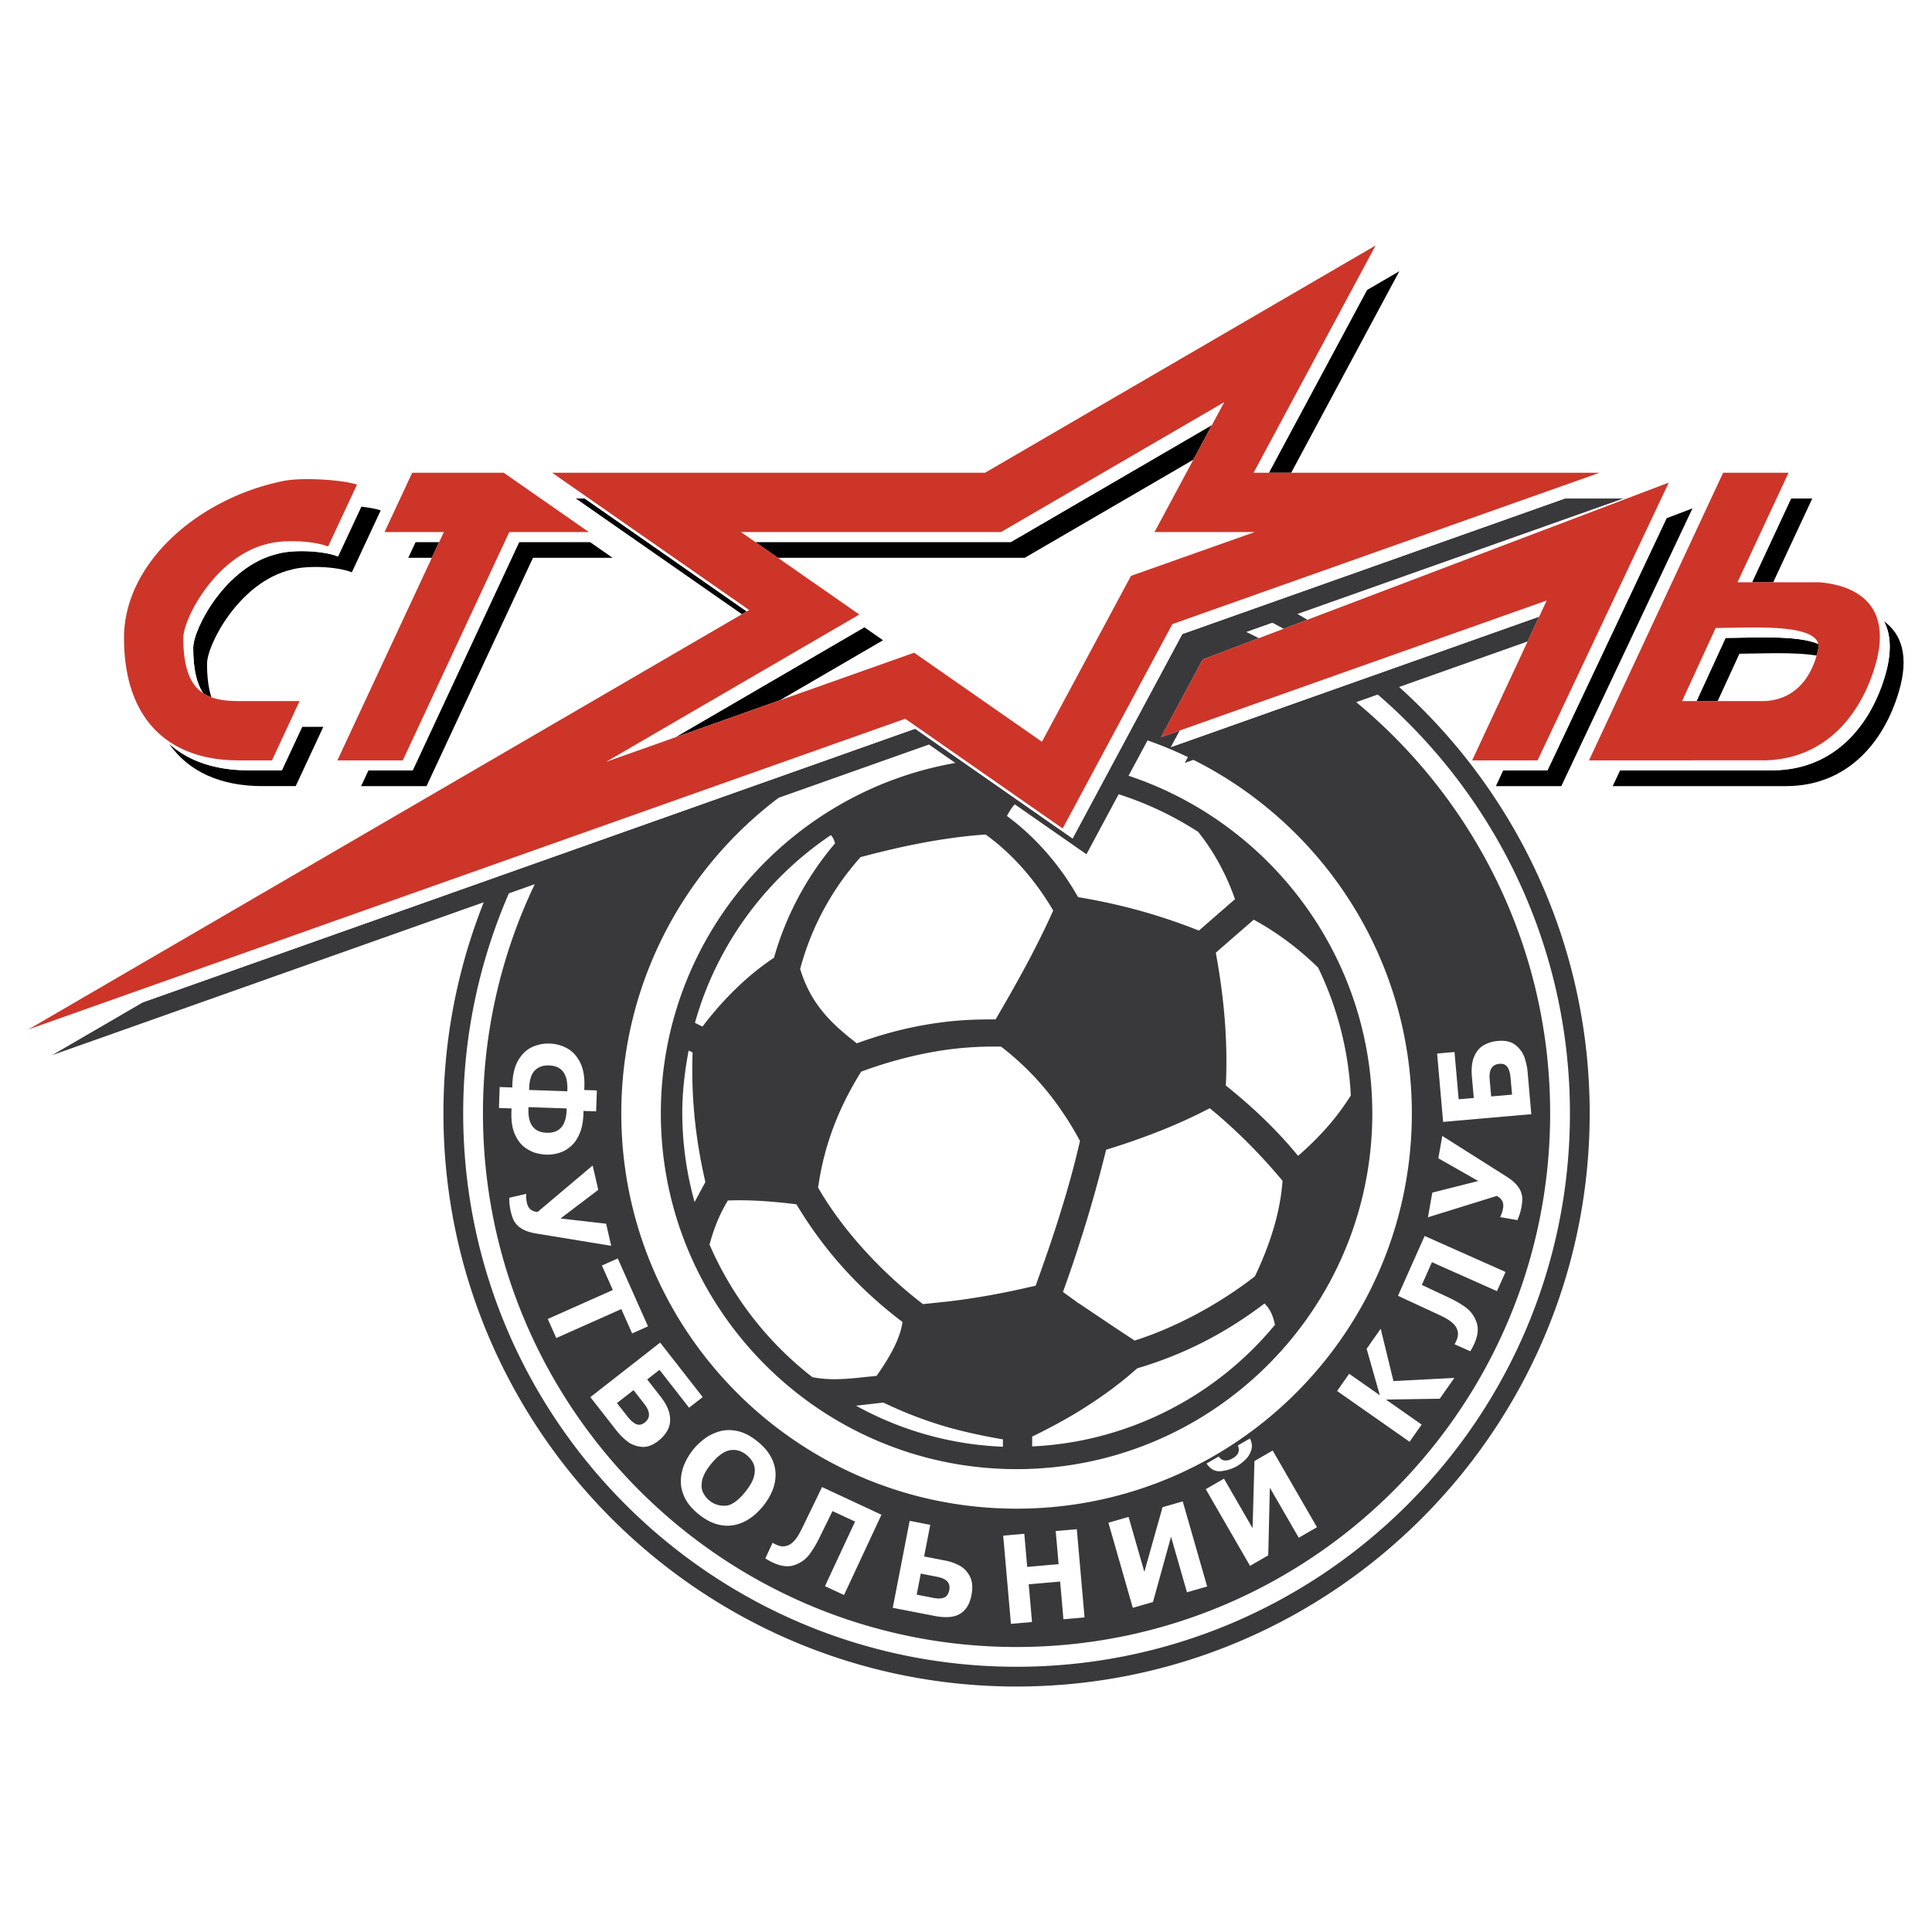
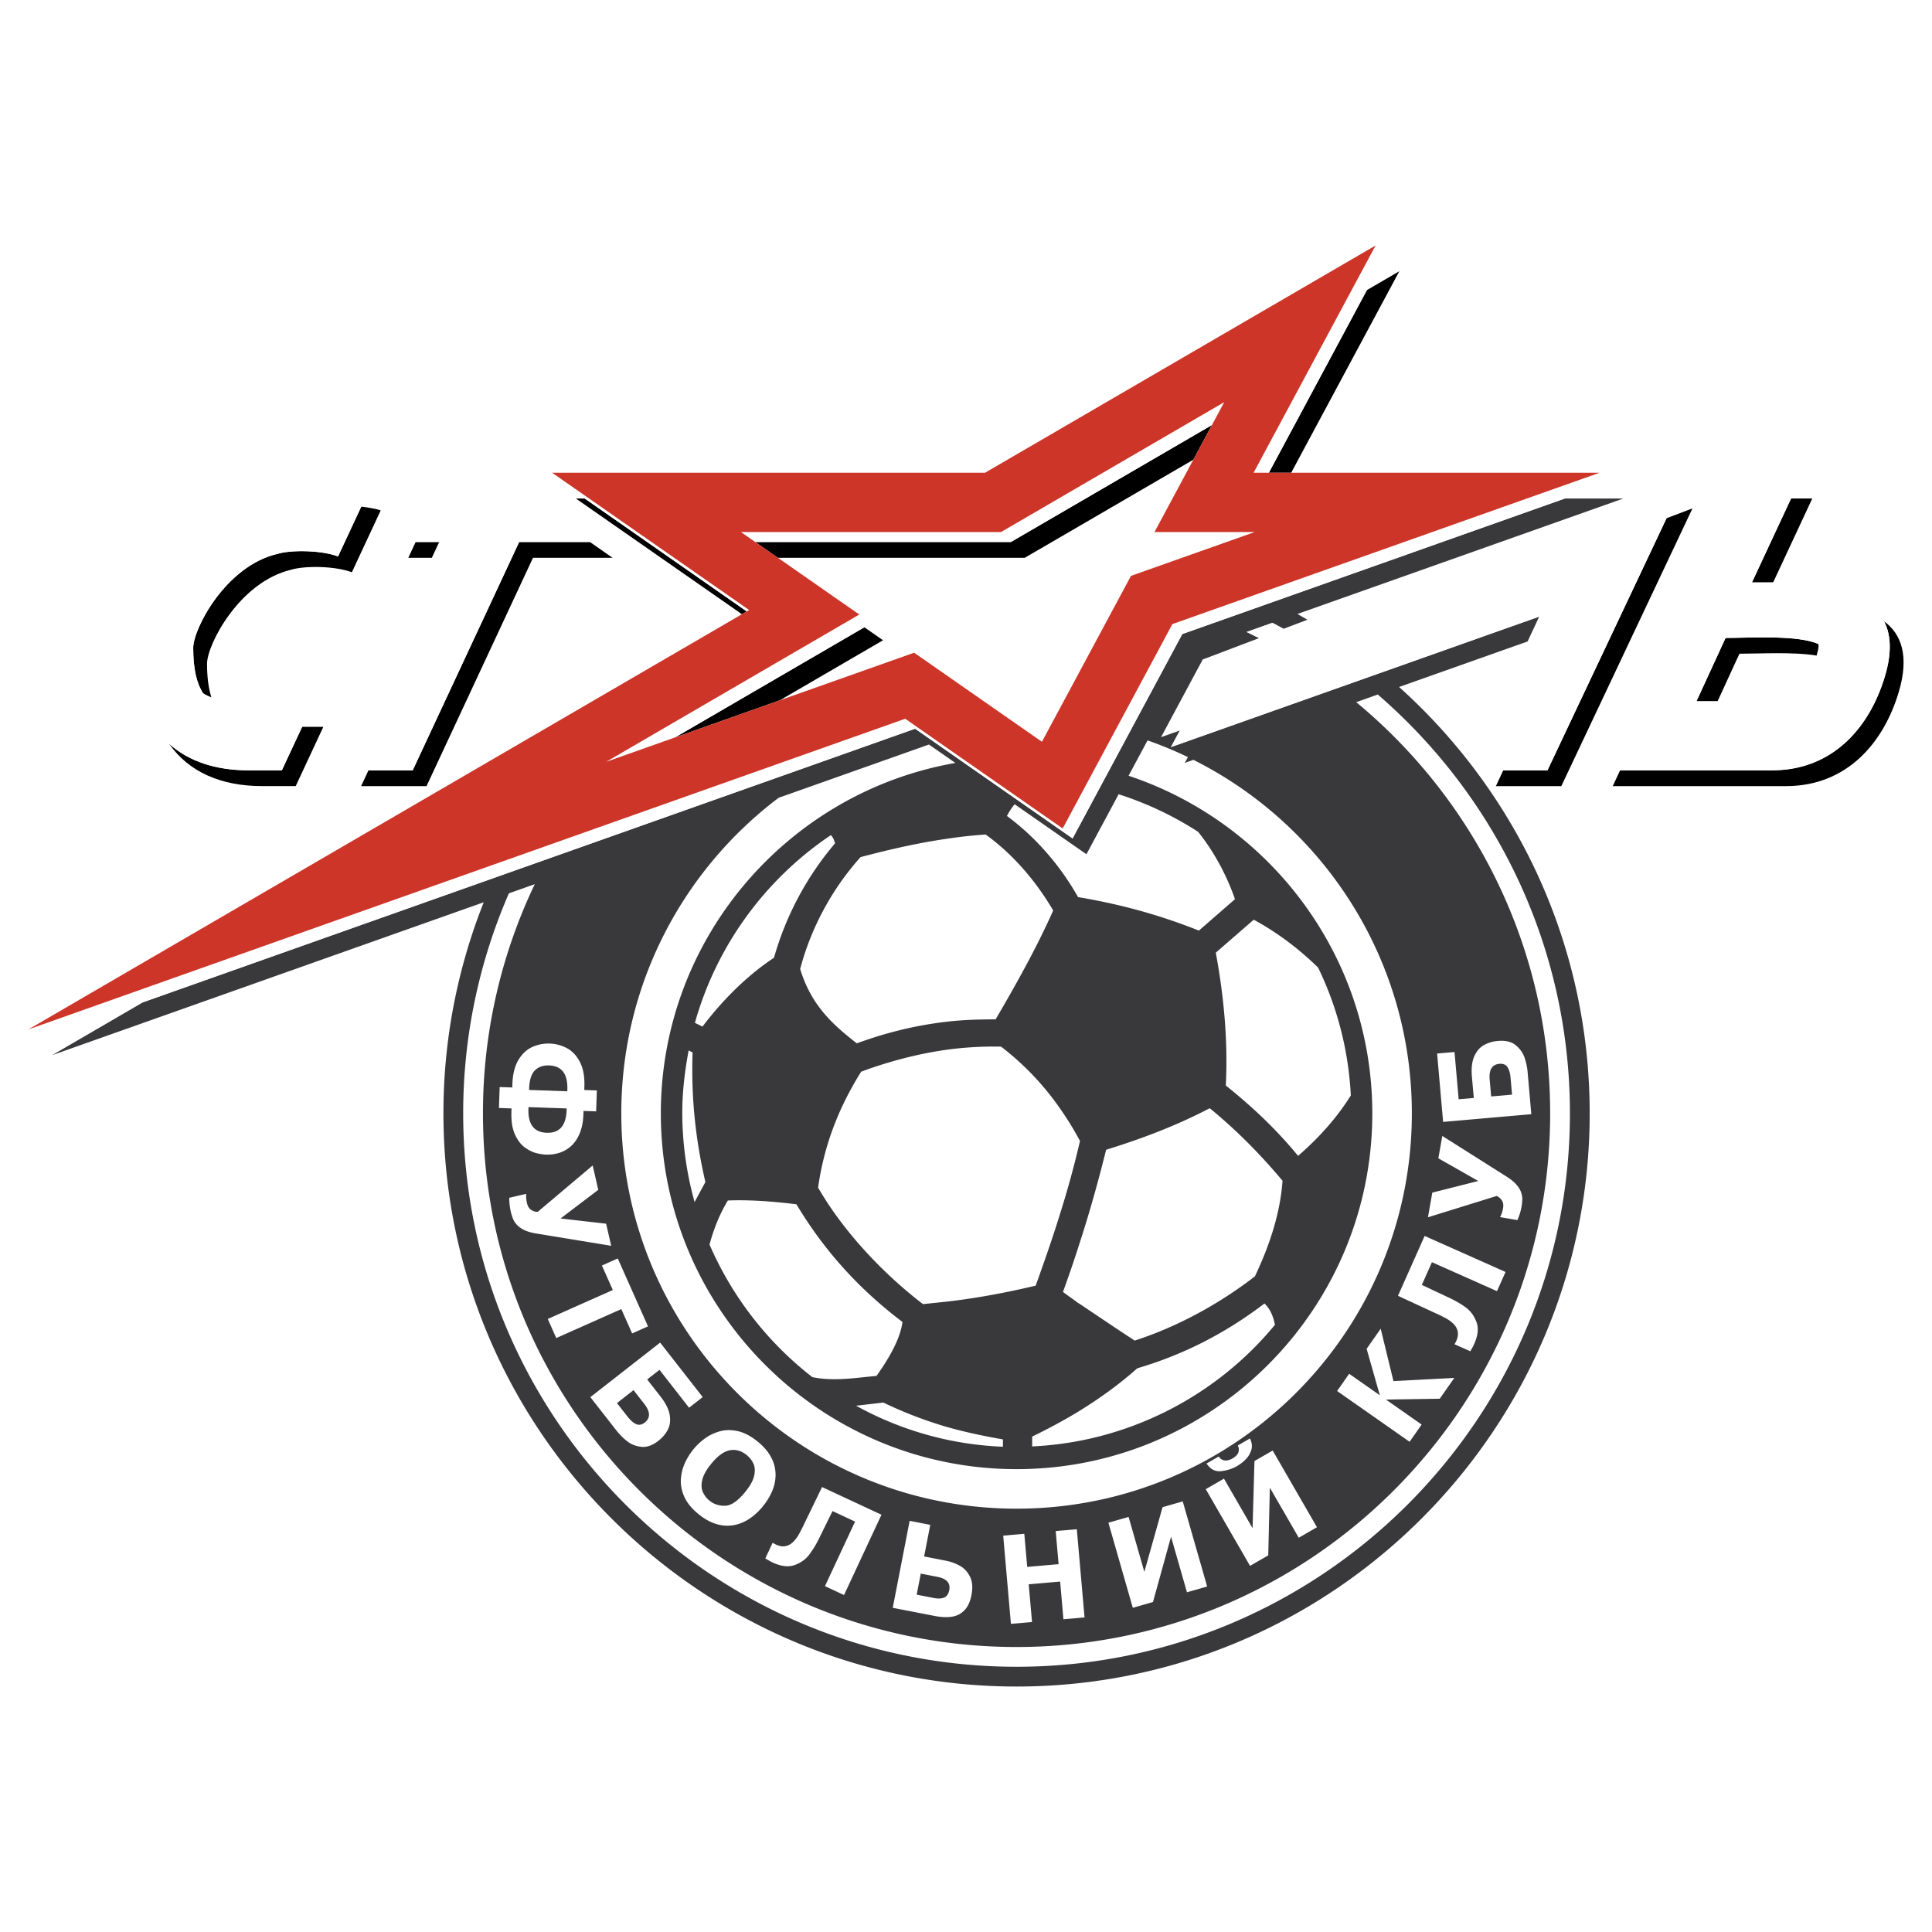
<svg xmlns="http://www.w3.org/2000/svg" width="2500" height="2500" viewBox="0 0 192.756 192.756">
  <g fill-rule="evenodd" clip-rule="evenodd">
    <path fill="#fff" d="M0 0h192.756v192.756H0V0z" />
    <path d="M139.586 68.54l12.824-4.543 1.154-2.476-33.988 12.042-2.75.975.891-1.658-1.879.666 4.158-7.75 5.615-2.13c-.41-.21-.822-.414-1.238-.613l2.574-.912c.371.195.742.394 1.109.597l2.385-.905c-.33-.195-.662-.387-.996-.577l32.514-11.52h-5.832l-38.17 13.523-10.945 20.391-15.71-10.947-77.02 27.287-9.079 5.283 43.061-15.255a56.882 56.882 0 0 0-4.022 21.066c0 31.529 25.651 57.182 57.182 57.182 31.529 0 57.18-25.652 57.18-57.182 0-16.877-7.352-32.067-19.018-42.544z" fill="#39393c" />
    <path d="M154.66 111.084c0 29.355-23.881 53.238-53.236 53.238-29.356 0-53.239-23.883-53.239-53.238a52.915 52.915 0 0 1 5.169-22.87l-2.582.915a54.885 54.885 0 0 0-4.559 21.955c0 30.443 24.767 55.209 55.21 55.209 30.441 0 55.209-24.766 55.209-55.209 0-16.682-7.438-31.659-19.172-41.792l-2.15.763c11.813 9.773 19.35 24.537 19.35 41.029z" fill="#fff" />
    <path d="M61.988 111.084c0 21.779 17.656 39.436 39.436 39.436 21.779 0 39.436-17.656 39.436-39.436 0-15.436-8.871-28.798-21.791-35.274l-.861.305.311-.578a39.055 39.055 0 0 0-4.027-1.668l-1.895 3.528c14.113 4.692 24.318 18.02 24.318 33.688 0 19.57-15.922 35.492-35.49 35.492-19.571 0-35.493-15.922-35.493-35.492 0-17.49 12.717-32.063 29.389-34.965l-2.638-1.838-14.999 5.314c-9.534 7.197-15.696 18.623-15.696 31.488zM128.057 62.737a59.146 59.146 0 0 0-1.109-.597l-2.574.912c.416.199.828.403 1.238.613l2.445-.928z" fill="#fff" />
    <path d="M176.914 58.093l3.897-8.357h-2.116l-3.896 8.357h2.115zM187.971 61.988c.68 1.297.803 3.082.09 5.477-1.518 5.088-5.176 9.366-11.215 9.389h-15.207l-.736 1.578h17.324c6.037-.023 9.697-4.301 11.213-9.39 1.066-3.578.267-5.795-1.469-7.054zM172.162 63.645l-2.898 6.301h2.107l2.172-4.724c1.955 0 5.354-.202 7.701.183.057-.201.111-.407.158-.622.045-.195.041-.372.006-.534-2.07-.92-6.793-.604-9.246-.604zM149.982 76.854l-.736 1.578h6.527l13.086-27.71-2.588.983-11.878 25.149h-4.411zM41.472 54.074l-.736 1.577h2.348l.736-1.577h-2.348zM41.175 76.854h-4.411l-.736 1.578h6.527l10.623-22.781h7.939l-2.263-1.577h-7.056l-10.623 22.78zM24.79 76.854c-3.249 0-5.963-.881-7.93-2.664 1.971 2.84 5.215 4.241 9.31 4.241h3.332l2.758-5.916h-2.116l-2.023 4.338H24.79v.001zM27.657 55.265c-5.176 1.232-8.38 7.486-8.38 9.366 0 2.125.346 3.564.982 4.523.255.169.533.306.833.415-.284-.863-.435-1.961-.435-3.36 0-1.879 3.205-8.134 8.381-9.366 1.413-.427 4.436-.369 6.068.251l2.879-6.173c-.443-.15-1.139-.279-1.942-.374l-2.317 4.969c-1.633-.62-4.656-.678-6.069-.251zM86.239 62.582L67.363 73.566l10.459-3.705 10.279-5.982-1.862-1.297zM74.504 61L58.339 49.736h-.884l16.272 11.338.295.206.482-.28zM102.24 55.651l2.803-1.63 14.016-8.156 1.857-3.462-20.057 11.671H75.348l2.264 1.577h24.628zM128.822 47.166l10.789-20.105-3.236 1.884-9.781 18.221h2.228z" />
    <path d="M87.453 137.273l.048-.068c1.479-2.086 2.328-3.838 2.521-5.209l.015-.105-.084-.064c-4.301-3.273-7.719-7.066-10.447-11.598l-.046-.076-.087-.012c-1.675-.203-4.186-.461-6.656-.371l-.098.002c-.021.037-.05.084-.05.086-.743 1.242-1.32 2.633-1.763 4.248l-.017.062.025.059a33.674 33.674 0 0 0 10.198 13.141l.034.027.042.008c1.757.361 3.625.158 5.277-.021l1.088-.109zM94.359 142.336a41.217 41.217 0 0 1-6.183-2.381l-.047-.021-2.722.316c.28.15.509.273.508.271a32.894 32.894 0 0 0 13.958 3.811l.188.008.002-.734-.15-.025c-2.081-.362-3.897-.77-5.554-1.245zM126.268 130.164l-.109-.115c-.068.053-.129.098-.129.098-3.891 2.936-7.988 5.016-12.531 6.359l-.037.012-.031.027c-1.762 1.568-3.756 3.021-6.092 4.441a56.39 56.39 0 0 1-4.256 2.291l-.102.049-.002.984.191-.01c9.289-.48 18.027-4.875 23.977-12.057l.057-.066-.02-.084c-.172-.829-.481-1.478-.916-1.929zM69.332 102.049l.754.373.09-.117c2.101-2.748 4.519-5.07 6.991-6.715l.055-.036.018-.064a30.384 30.384 0 0 1 6.011-11.277l.065-.076-.031-.096c-.076-.237-.153-.429-.279-.591l-.104-.134-.14.095c-6.496 4.413-11.251 10.981-13.389 18.495l-.041.143zM100.463 81.409l.123.092c2.756 2.06 5.152 4.802 6.93 7.93l.043.075.084.014c4.176.699 8.057 1.774 11.867 3.285l.102.041 3.602-3.135-.041-.115c-.836-2.384-2.123-4.723-3.621-6.584l-.02-.022-.023-.016a33.232 33.232 0 0 0-7.902-3.732l-3.213 5.987-7.16-4.988c-.273.326-.508.67-.697 1.033-.002-.001-.035.062-.074.135zM122.305 108.211l-.006.09.072.059c2.748 2.199 5.045 4.43 7.02 6.816l.119.145c.074-.066.141-.123.141-.123 2.107-1.848 3.773-3.762 5.09-5.854l.031-.047-.004-.059a33.009 33.009 0 0 0-3.246-12.672l-.014-.029-.021-.021c-1.939-1.89-4.057-3.47-6.293-4.698l-.109-.06-3.785 3.29.018.101c.858 4.671 1.18 8.943.987 13.062zM69.097 105.121l.004-.117-.104-.051-.293-.145-.042.234c-.396 2.174-.589 4.117-.591 5.939a33.247 33.247 0 0 0 1.11 8.51l.117.441 1.075-1.994-.012-.068c-.999-4.362-1.4-8.413-1.264-12.749zM79.833 96.674l.015.049c1.103 3.6 3.258 5.512 5.556 7.309l.079.061.094-.033c3.012-1.096 5.961-1.795 9.018-2.139 1.348-.152 2.863-.221 4.63-.217h.104l.053-.088c1.846-3.154 3.963-6.891 5.658-10.692l.037-.085-.047-.081c-1.797-3.037-4.092-5.617-6.639-7.459l-.053-.038a43.98 43.98 0 0 0-3.464.365c-2.685.369-5.534.965-8.966 1.876l-.053.014-.035.04a27.257 27.257 0 0 0-5.974 11.067l-.013.051zM99.922 104.457l-.047-.037h-.059a35.886 35.886 0 0 0-4.971.26c-2.87.367-5.938 1.135-8.868 2.219l-.059.021a1.193 1.193 0 0 0-.032.053c-2.29 3.67-3.682 7.416-4.255 11.455l-.009.061.031.053c2.341 4.053 6.122 8.254 10.374 11.525l.057.045 2.469-.26c2.746-.318 5.667-.844 8.683-1.561l.094-.021c.02-.051.033-.092.033-.092.771-2.154 1.662-4.666 2.455-7.256a94.563 94.563 0 0 0 1.916-7.014l.016-.066-.031-.061a29.406 29.406 0 0 0-1.76-2.895 27.612 27.612 0 0 0-6.037-6.429zM106.053 128.896c.156.115.332.248.33.246l1.023.736-.014.016c.143.078.32.189.609.383l1.332.896 1.936 1.299 1.936 1.277.082-.027c4.053-1.307 8.271-3.562 11.879-6.354l.035-.025.02-.041c1.617-3.414 2.512-6.498 2.732-9.424l.006-.074-.049-.055c-2.242-2.68-4.639-5.068-7.121-7.105l-.092-.076-.107.055c-2.984 1.547-6.205 2.838-10.135 4.059l-.098.029-.023.1c-.809 3.24-1.629 6.139-2.508 8.861a122.349 122.349 0 0 1-1.729 5.098l-.044.126zM176.846 76.854c6.039-.023 9.697-4.301 11.215-9.389.713-2.396.59-4.18-.09-5.477a4.524 4.524 0 0 0-1.324-1.536c.961 1.326 1.244 3.271.426 6.021-1.516 5.088-5.176 9.366-11.215 9.389H159.987l-.463.993h17.322v-.001z" fill="#fff" />
    <path d="M172.162 63.645c2.453 0 7.176-.316 9.246.605-.461-2.099-7.146-1.597-10.234-1.597l-3.354 7.293h1.443l2.899-6.301zM174.799 58.093l3.896-8.357.737-1.577h-1.452l-4.632 9.934h1.451zM148.328 75.862l-.463.992h6.528l11.878-25.149 1.208-2.56-1.774.673-12.301 26.044h-5.076zM119.576 73.563l33.988-12.042.75-1.608-36.597 12.966-.891 1.659 2.75-.975zM44.283 53.082h-4.465l-.462.992h4.464l.463-.992zM40.187 75.862h-5.076l-.463.992H41.175l10.623-22.78h7.939l-1.424-.992H50.81l-10.623 22.78zM26.668 54.272c-5.176 1.232-8.38 7.487-8.38 9.366 0 3.047.711 4.68 1.971 5.516-.637-.959-.982-2.397-.982-4.523 0-1.879 3.204-8.133 8.38-9.366 1.414-.427 4.437-.37 6.069.25l2.317-4.969.562-1.204c-.323-.11-.783-.207-1.317-.289l-2.55 5.468c-1.633-.618-4.656-.676-6.07-.249zM23.801 75.862c-3.155 0-5.804-.834-7.756-2.515.256.3.526.583.815.844 1.967 1.782 4.681 2.664 7.93 2.664h3.332l2.023-4.338.735-1.578h-1.451l-2.295 4.923h-3.333zM86.721 62.302l-1.226-.854-25.02 14.558 6.888-2.44 18.876-10.984.482-.28zM126.594 47.166l9.781-18.221 1.857-3.462-2.212 1.287-10.948 20.396h1.522zM74.504 61l.238-.139-18.231-12.702h-.436l2.264 1.577L74.504 61zM100.859 54.074l20.057-11.671 1.223-2.279-22.268 12.958H73.923l1.425.992h25.511z" fill="#fff" />
    <path fill="#fff" d="M91.301 72.703l15.711 10.947 10.945-20.391 38.17-13.523 4.451-1.577h-3.789l-39.82 14.108-10.946 20.391-15.71-10.948-80.591 28.554-5.899 3.433 10.459-3.707 77.019-27.287z" />
-     <path d="M175.857 75.862c6.039-.023 9.699-4.301 11.215-9.389.818-2.749.535-4.695-.426-6.021-1.064-1.466-2.959-2.172-5.121-2.36h-8.177l4.633-9.934.463-.993h-6.527l-13.381 28.696H175.857v.001zm-4.683-13.209c3.088 0 9.773-.502 10.234 1.597.035.163.039.339-.006.534-.047.214-.102.421-.158.622-.883 3.056-2.896 4.531-5.41 4.541h-8.013l3.353-7.294zM125.611 63.666l-5.615 2.129-4.158 7.75 1.879-.666 36.597-12.966-.75 1.608-1.154 2.476-5.533 11.865H153.404l12.301-26.044.787-1.666-36.051 13.68-2.384.905-2.446.929zM44.283 53.082l-.463.992-.736 1.577-9.424 20.211H40.187l10.623-22.78h7.939l-8.49-5.916h-9.134l-2.758 5.916h5.916zM16.045 73.347c1.952 1.681 4.601 2.515 7.756 2.515h3.332l2.295-4.923.463-.993h-6.09c-1.029 0-1.939-.098-2.709-.377a3.975 3.975 0 0 1-.833-.415c-1.26-.836-1.971-2.469-1.971-5.516 0-1.879 3.204-8.133 8.38-9.366 1.414-.427 4.437-.37 6.069.25l2.55-5.468.328-.704c-1.43-.486-5.477-.742-7.345-.363-8.503 1.725-15.897 8.187-15.897 15.65.001 4.475 1.337 7.699 3.672 9.71z" fill="#cd3529" />
    <path d="M90.313 71.71l15.71 10.947 10.945-20.391 39.82-14.108 2.801-.993h-34.518L136.02 26.77l1.225-2.279-38.968 22.675H55.086l1.425.993 18.23 12.702-.237.139-.481.28-6.474 3.767-64.715 37.658 6.888-2.441L90.313 71.71zM77.612 55.651l-2.264-1.577-1.424-.992h25.948l22.268-12.958-1.223 2.28-1.857 3.461-3.875 7.217H125.183l-2.801.992-4.453 1.577-1.055.374-3.354 1.188-.682.242-.783 1.458-6.93 12.91-1.172 2.183-3.367-2.346-9.384-6.539-13.38 4.74-10.459 3.706-6.888 2.44 25.02-14.559.237-.139-1.082-.753-1.999-1.393-1.963-1.367-3.076-2.145z" fill="#cd3529" />
    <path d="M52.794 108.582c.03-.852.223-1.449.579-1.795.356-.348.825-.51 1.407-.488 1.271.043 1.878.85 1.824 2.416l-.005.164-3.81-.133.005-.164zm-3.015 1.961l1.257.045-.011.326c-.033.936.087 1.699.36 2.289.273.588.61 1.023 1.013 1.303s.78.463 1.134.547c.354.086.666.133.938.143.451.016.889-.041 1.315-.17.426-.131.816-.352 1.171-.662s.646-.734.873-1.268c.226-.533.353-1.178.379-1.932l.011-.326 1.257.045.073-2.09-1.257-.043.012-.344c.034-.986-.112-1.799-.439-2.436-.327-.635-.758-1.098-1.294-1.387a3.861 3.861 0 0 0-1.715-.465c-.622-.021-1.208.094-1.76.346s-1.01.682-1.375 1.293c-.365.609-.565 1.408-.6 2.396l-.012.344-1.257-.043-.073 2.089zm6.76.047l-.006.164c-.054 1.553-.717 2.307-1.988 2.262-1.269-.043-1.876-.842-1.822-2.395l.006-.164 3.81.133zM55.926 121.568l4.546.521.509 2.207-7.494-1.23c-.481-.08-.879-.195-1.193-.35-.313-.154-.559-.33-.736-.531a2.034 2.034 0 0 1-.385-.607 5.714 5.714 0 0 1-.361-2.076l1.687-.391c-.023.289.001.592.074.906.077.334.219.566.426.697.208.133.423.197.648.195l5.483-4.629.561 2.43-3.765 2.858zM61.141 128.705l-1.089-2.445 1.582-.705 3.017 6.777-1.582.705-1.081-2.428-6.489 2.889-.847-1.904 6.489-2.889zM64.27 140.053c.621.795.64 1.42.057 1.875-.289.225-.572.279-.852.158-.279-.119-.573-.377-.881-.771l-1.039-1.328 1.653-1.293 1.062 1.359zm4.478.396l1.361-1.062-4.246-5.436-6.963 5.441 2.609 3.338c.298.381.645.73 1.041 1.047s.87.508 1.421.572 1.123-.135 1.715-.598c.411-.32.726-.691.943-1.111s.28-.912.187-1.473c-.093-.562-.403-1.18-.928-1.852l-1.318-1.686 1.228-.959 2.95 3.779zM70.126 148.865c-.15-.334-.171-.738-.062-1.209.108-.471.4-1.002.878-1.59.646-.799 1.267-1.254 1.861-1.371.595-.115 1.158.043 1.69.473.298.242.524.529.678.863s.177.736.07 1.209c-.107.473-.4 1.004-.879 1.598-.742.914-1.414 1.379-2.018 1.391-.604.014-1.119-.152-1.545-.5a2.315 2.315 0 0 1-.673-.864zm1.403 3.205a3.703 3.703 0 0 0 1.738.084c.554-.113 1.069-.332 1.547-.658s.917-.736 1.314-1.229a6.24 6.24 0 0 0 .929-1.541 4.182 4.182 0 0 0 .322-1.65 3.688 3.688 0 0 0-.445-1.682c-.291-.557-.741-1.082-1.352-1.576-.679-.551-1.343-.896-1.991-1.037s-1.251-.131-1.81.031-1.055.406-1.489.73c-.434.326-.812.686-1.132 1.082s-.595.84-.822 1.33-.362 1.025-.404 1.609c-.043.582.072 1.178.346 1.783s.748 1.182 1.424 1.729c.612.495 1.22.827 1.825.995zM76.356 155.482l.728-1.561c.146.086.253.145.322.176.359.168.684.221.973.156.289-.062.54-.201.753-.414.212-.213.394-.449.545-.711.15-.264.317-.586.501-.971l1.838-3.795 5.928 2.764-3.735 8.01-1.903-.887 3.003-6.439-2.249-1.049-1.356 2.76a9.698 9.698 0 0 1-.974 1.596c-.356.469-.842.811-1.459 1.031-.617.219-1.346.133-2.186-.258a7.026 7.026 0 0 1-.729-.408zM93.524 157.322c.925.18 1.32.621 1.184 1.32-.075.387-.245.635-.509.746s-.605.125-1.023.045l-1.718-.334.408-2.1 1.658.323zm-2.768-5.588l-1.687 8.678 4.194.814c.658.127 1.235.15 1.731.068a2.143 2.143 0 0 0 1.241-.65c.332-.35.561-.848.687-1.494.146-.746.097-1.361-.146-1.846-.243-.486-.582-.85-1.018-1.09a4.81 4.81 0 0 0-1.404-.506l-2.155-.42.613-3.154-2.056-.4zM102.635 158.066l.33 3.762-2.106.184-.769-8.799 2.105-.186.289 3.303 3.133-.273-.289-3.303 2.106-.184.771 8.799-2.107.184-.328-3.76-3.135.273zM114.172 156.826l1.816-6.455 2.014-.576 2.436 8.49-2.014.578-1.59-5.545-1.801 6.516-2.013.578-2.434-8.492 2.014-.576 1.572 5.482zM124.969 152.467l.189-6.699 1.818-1.049 4.418 7.652-1.816 1.049-2.885-4.994-.16 6.752-1.816 1.049-4.418-7.652 1.816-1.049 2.854 4.941zm-4.592-6.451l1.217-.703c.133.219.322.35.564.389.242.041.512-.025.811-.197.33-.189.527-.4.592-.631a.854.854 0 0 0-.068-.656l1.215-.701c.207.418.248.812.123 1.184-.123.371-.32.688-.594.947a4.51 4.51 0 0 1-.822.627c-.451.26-.975.428-1.566.502-.595.071-1.085-.181-1.472-.761zM137.656 139.17l-1.306-4.6 1.402-2.002 1.273 5.223 6.075-.32-1.457 2.08-5.327.082-.013.019 3.535 2.477-1.203 1.717-7.233-5.065 1.203-1.719 3.038 2.127.013-.019zM146.691 134.816l-1.572-.699c.084-.148.141-.256.172-.326.16-.361.207-.688.139-.975s-.211-.537-.428-.746-.457-.385-.721-.531a15.285 15.285 0 0 0-.979-.484l-3.826-1.771 2.66-5.973 8.072 3.594-.854 1.914-6.49-2.889-1.008 2.268 2.783 1.307c.602.283 1.139.6 1.611.945.473.35.824.828 1.055 1.441s.156 1.344-.221 2.189a6.531 6.531 0 0 1-.393.736zM147.49 117.828l-3.986-2.262.395-2.234 6.428 4.068c.414.262.734.525.965.791.229.264.387.523.471.775a2.1 2.1 0 0 1 .117.711 5.28 5.28 0 0 1-.088.775 5.383 5.383 0 0 1-.404 1.281l-1.723-.303a2.87 2.87 0 0 0 .291-.863c.061-.338.021-.607-.119-.811a1.166 1.166 0 0 0-.518-.434l-6.852 2.127.434-2.461 4.589-1.16zM148.625 107.709c-.086-.982.24-1.508.975-1.572.363-.031.629.076.797.324.17.248.273.615.316 1.104l.145 1.646-2.084.182-.149-1.684zm-3.508-2.75l-1.736.152.598 6.822 8.799-.77-.367-4.197c-.041-.479-.143-.957-.303-1.436s-.455-.895-.883-1.248c-.428-.352-1.02-.494-1.771-.428a3.437 3.437 0 0 0-1.402.416c-.414.23-.734.605-.965 1.123-.229.518-.307 1.197-.234 2.039l.186 2.111-1.508.131-.414-4.715z" fill="#fff" />
  </g>
</svg>